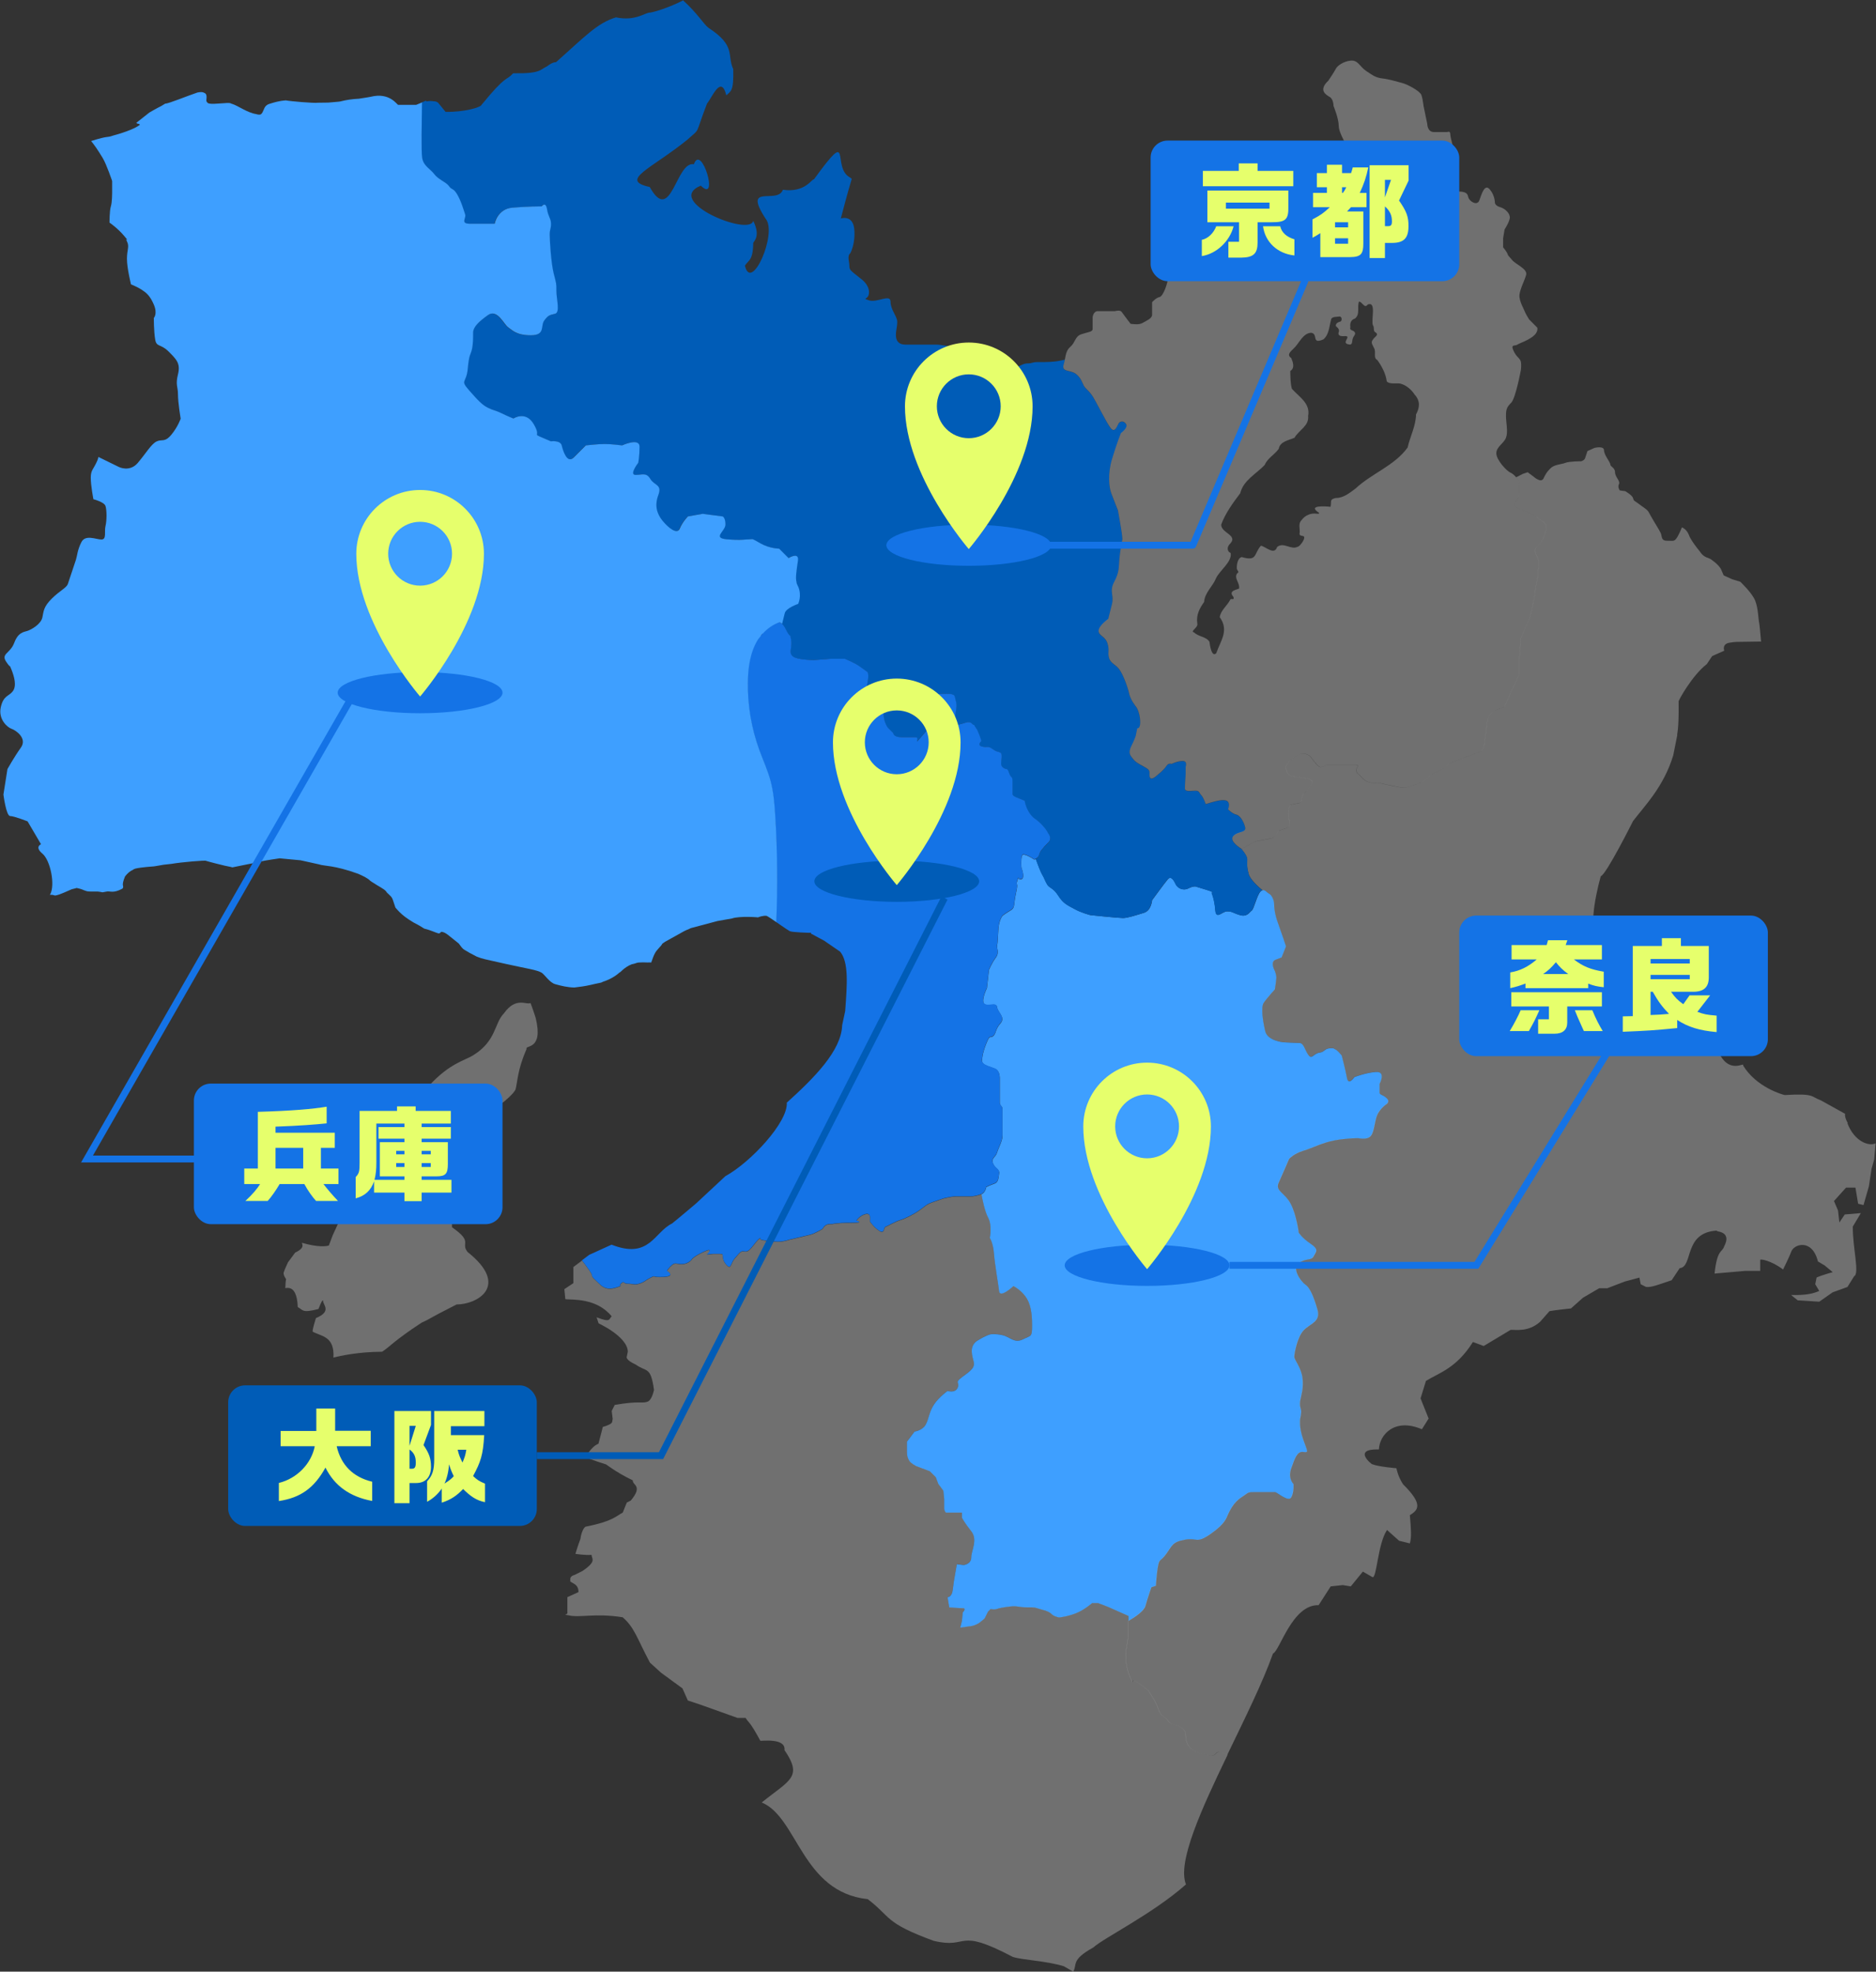
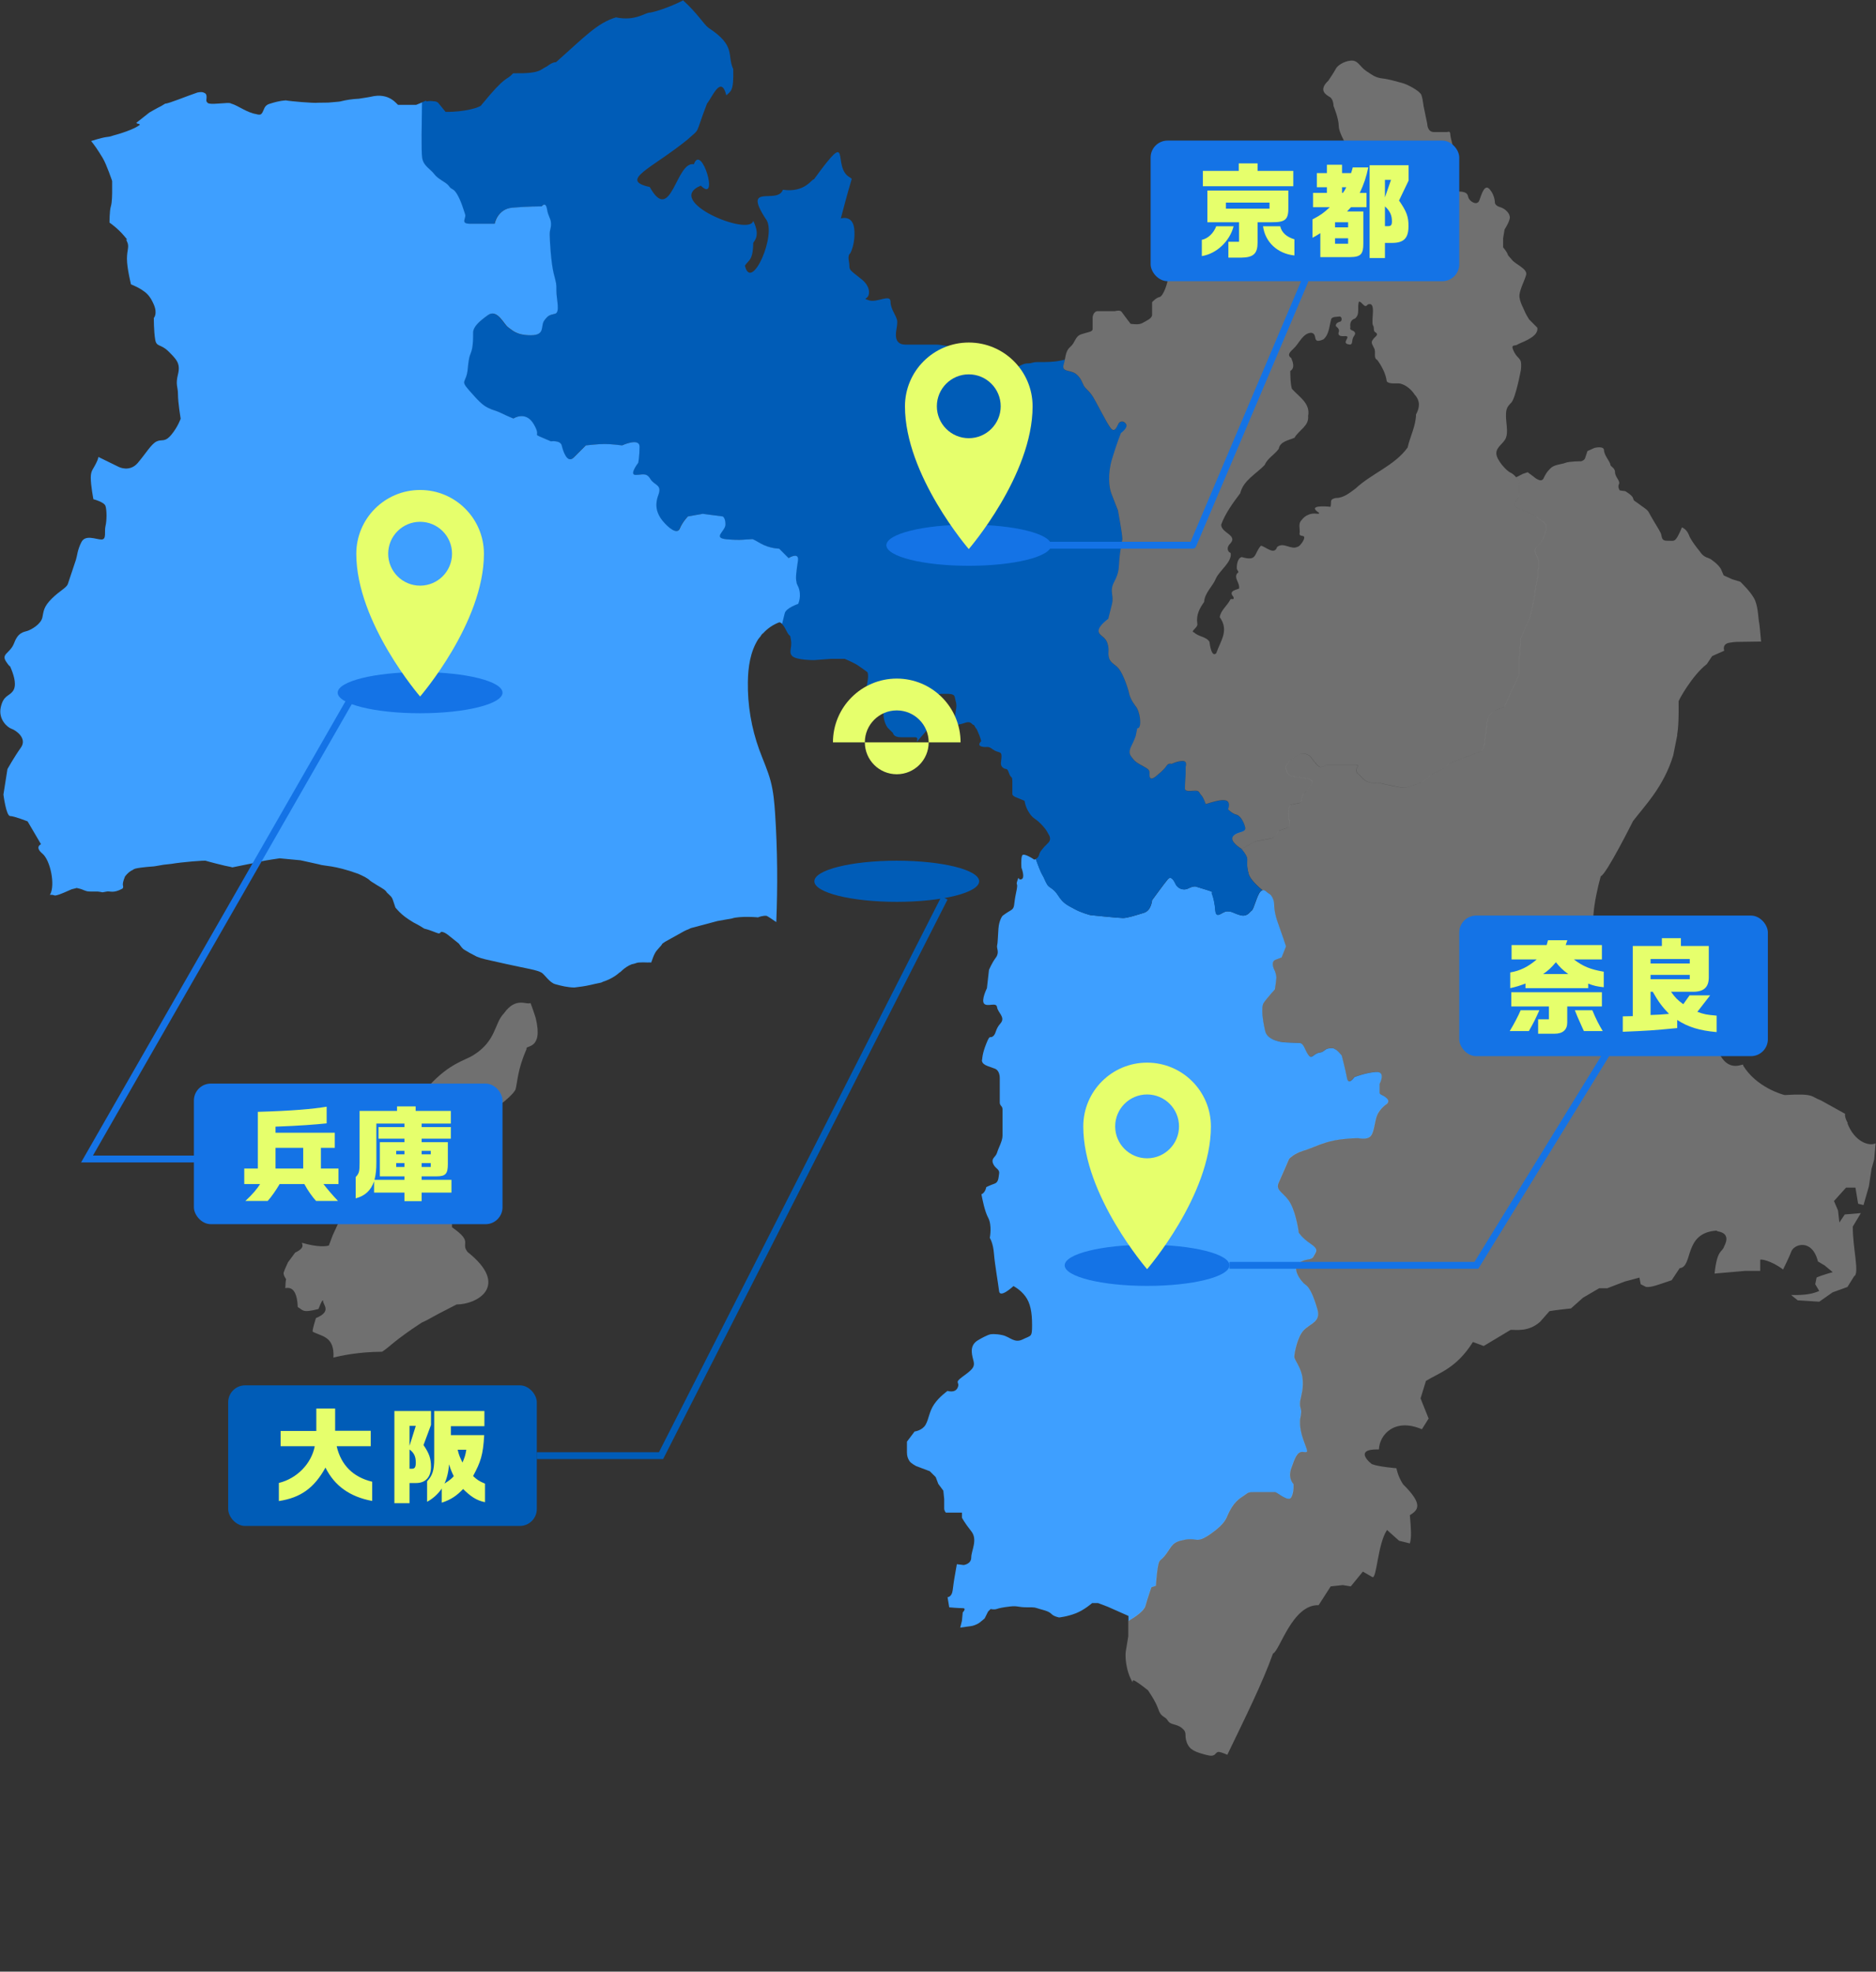
<svg xmlns="http://www.w3.org/2000/svg" id="_レイヤー_2" data-name="レイヤー_2" viewBox="0 0 547.07 574.98">
  <rect x="0" y="0" width="547.07" height="574.98" fill="#333333" stroke="none" />
  <defs>
    <style>
      .cls-1 {
        fill: #1473e6;
      }

      .cls-2 {
        fill: #3e9fff;
      }

      .cls-3 {
        fill: #e6ff6c;
      }

      .cls-4 {
        fill: #fff;
        opacity: .3;
      }

      .cls-5 {
        fill: #005cb7;
      }

      .cls-6 {
        fill: #9fa0a0;
      }
    </style>
  </defs>
  <g id="_レイヤー_2-2" data-name="レイヤー_2">
    <g>
      <g>
        <path class="cls-6" d="M245.09,261.84s-.01.03-.02.05c0-.02,0-.02.02-.05Z" />
        <path class="cls-6" d="M221.76,185.47c.22-.29.45-.57.7-.84-.34.17-.58.44-.7.84Z" />
        <path class="cls-4" d="M154.71,292.5c-1.18.66-4.24-1.94-7.76,3.02-2.88,2.93-2.13,8.04-9.07,12.29-2.49,1.51-6.74,2.28-12.67,8.7l-4.16,7.38s-.38,2.45-.95,2.82c-2.05,3.07-2.61-1.55-7.36,4.92l-1.89,2.46-1.7,2.83c.01,1.82-1.69,7.64-6.24,10.79-.94,2.3-3.78,7.76-5.87,12.48l-1.14,3.02c-.66.24-3.08.6-7.76-.76-.52,0,1.43,1.2-2.07,2.84l-2.09,2.83-.94,2.09c-.16.83-.85.93.38,2.83-.19.94-.19,2.27-.19,2.27-.79,1.19,3.3-2.12,3.6,5.86,1.61.85,1.14,1.82,6.05.56,0,0,1.12-3.03,1.33-2.46-.18,1.14,2.78,3.1-2.08,5.11-.2.63-1.06,3.34-.95,3.97,2.69,1.43,6.4,1.35,6.05,7.56,1.98-.53,7.4-1.69,14.18-1.71,2.32-1.47,3.2-3.01,11.54-8.49,2.77-1.22,1.02-.66,10.2-5.3,5.98,0,15.67-5.39,3.21-15.3-2.18-2.74,1.81-2.8-4.53-7.2-.21-3.67.18-11.7.38-18.53,0,0,1.31-2.65,1.5-3.22.2-.36.23-1.16,1.7-4.34,1.74-2.44,3.48-4.76,10.59-9.82,1.13-.77,3.96-3.22,4.35-4.35.58-2.16.53-5.67,3.21-11.73-.64-1.3,5.03.57,2.65-9.07-.38-1.33-1.5-4.35-1.5-4.35Z" />
        <path class="cls-2" d="M404.49,320.4c-.87-1.08-2.18-1.08-2.18-1.72v-2.61s1.97-3.69-1.08-3.47c-3.02.22-6.28,1.51-6.28,1.51,0,0-1.73,2.61-2.17.22-.43-2.38-1.51-6.5-1.51-6.5,0,0-1.3-1.75-2.17-1.95-.87-.21,1.29-.21-.87-.21s-1.73,1.08-3.47,1.31c-1.73.21-2.17,2.15-3.24.64-1.08-1.51-1.31-3.47-2.61-3.47s-4.77-.22-4.77-.22c0,0-4.55-.43-5.2-3.25-.66-2.82-1.3-6.94-.43-8.24.87-1.3,3.24-3.91,3.24-3.91,0,0,.44-2.6.44-3.46s-.44-1.95-.44-1.95c0,0-1.5-2.61.22-3.25l1.75-.66,1.29-3.25s-1.51-4.55-2.39-6.94c-.87-2.38-1.08-4.34-1.08-5.42s-.66-2.61-1.52-3.04c-.71-.36-1.14-1.21-1.86-.95-.16.06-.32.11-.52.31-1.08,1.08-1.97,5.19-2.61,5.63-.64.43-1.31,1.95-3.46,1.3-2.17-.66-2.17-1.08-3.69-1.08s-3.24,2.6-3.47-.44c-.22-3.04-1.08-4.99-1.08-4.99,0,0,1.3,0-1.53-.86l-2.8-.86s-.66-.44-2.39.43c-1.74.88-3.25-.22-3.69-1.09-.44-.86-1.31-2.82-2.39-1.51-1.08,1.3-4.55,6.07-4.55,6.07,0,0-.22,3.04-2.39,3.68-2.17.66-4.77,1.52-6.07,1.52s-9.54-.86-9.54-.86c0,0-2.61-.66-4.55-1.74-1.95-1.08-3.26-1.51-4.78-3.9-1.51-2.39-2.6-2.18-3.24-3.26-.66-1.08-.86-1.95-1.53-3.02-.45-.76-1.31-3.07-1.81-4.44-.25.13-.46.19-.46.19,0,0-3.16-2.18-3.55-1.18-.4.99-.19,3.55-.19,3.55,0,0,1.17,2.96,0,3.35-1.19.4-.6-1.38-1.19.4-.59,1.78.41,0-.38,3.55-.79,3.56-.21,4.35-1.58,5.14-1.39.79-2.37,1.58-2.37,1.58,0,0-1,1.17-1.19,3.75-.19,2.57-.19,4.14-.39,4.93-.2.79.79,1.97-.4,3.55-1.18,1.58-1.97,3.55-1.97,3.55l-.6,5.33s-1.77,3.55-.79,4.53c.99,1,3.55-.58,3.75,1,.2,1.58,2.57,2.95.99,4.73-1.58,1.77-1.19,2.96-2.17,3.75-.99.79-.79-.79-1.97,2.16-1.19,2.96-1.19,4.54-1.19,4.54,0,0-.59,1.19,1.58,1.98l2.17.79s1.38.41,1.38,2.76v7.09c0,.99.8.99.8,1.98v7.69c0,1.58-1.19,3.55-1.58,4.93-.4,1.38-1.78,1.58-1.19,3.16.6,1.58,1.98,1.58,1.78,2.96-.2,1.38-.2,2.57-1.38,2.96-1.19.41-2.37.99-2.37.99,0,0-.2,1.38-1.19,1.98-.06.04-.15.06-.22.1.28,1.54,1,5.08,1.94,6.8,1.23,2.22.5,5.93.5,5.93,0,0,.99,1.47,1.22,4.67.26,3.21,1.23,8.63,1.49,10.85.24,2.23,4.19-1.47,4.19-1.47,0,0,1.98.98,3.45,2.96,1.48,1.96,1.98,4.68,1.98,8.38s-.25,2.96-2.71,4.2c-2.46,1.23-3.7-.73-5.92-1.23-2.22-.49-3.45-.25-3.45-.25,0,0-.75,0-3.69,1.73-2.96,1.73-1.49,4.93-1.23,6.41.24,1.47-.49,2.22-3.21,4.18-2.71,1.98-.73,1.49-1.48,3.21-.74,1.73-2.96.98-2.96.98,0,0-2.46,1.73-3.94,3.94-1.47,2.21-1.48,4.19-2.46,5.92-.99,1.72-3.21,1.98-3.21,1.98l-2.23,2.96v3.2c0,.98.26,1.73.74,2.47.49.73,1.98,1.47,1.98,1.47l3.94,1.48,1.73,1.72.75,1.98,1.47,1.98.25,2.45v2.72c0,.75.49,1.22.49,1.22h4.69v1.49s.74,1.47,2.71,3.94c1.98,2.47,0,5.67,0,7.65s-2.22,2.21-2.22,2.21l-1.98-.24-.73,4.18s-.26,1.49-.49,3.46c-.26,1.98-1.49,1.98-1.49,1.98l.49,2.96s2.72.24,3.94.24,0,1.24,0,1.24l-.24,2.46-.49,1.97,3.45-.49s1.23-.25,2.22-.99c.98-.74,1.47-1.23,1.47-1.23l.98-1.98.75-.73s.98.24,1.73,0c.74-.25,1.73-.49,3.94-.74,2.23-.26,2.23.24,4.93.24s1.98,0,3.71.49c1.73.49,2.71.73,3.45,1.48.73.74,2.22.99,2.22.99,0,0,2.45-.25,4.93-1.24,2.47-.99,4.69-2.96,4.69-2.96h1.72l2.88,1.1,5.99,2.66v1.45c1.88-1.09,4.54-2.87,4.95-4.39.65-2.39,1.73-5.43,1.73-5.43l1.3-.43s.22-3.69.65-5.85c.43-2.17.65-1.08,2.39-3.47,1.73-2.38,1.73-3.46,5.42-4.12,3.69-.65,3.25,1.3,7.58-1.73,4.35-3.04,4.56-4.77,4.99-5.63.44-.87,1.53-3.46,3.91-4.99,2.39-1.53,1.51-1.53,4.34-1.53h5.42c.66,0,3.9,3.05,4.78,1.53.87-1.53.65-3.91.65-3.91,0,0-1.73-1.53-.65-4.56,1.08-3.02,1.73-4.98,3.47-4.77,1.73.22,1.3,0,0-3.69-1.3-3.68-.86-6.07-.86-6.07,0,0,.44-1.73.22-2.6-.22-.87-.44-1.31-.22-2.6.22-1.3,1.08-3.69.65-6.72-.43-3.04-2.38-5.21-2.38-6.08s.87-5.85,2.82-7.8c1.95-1.95,4.99-2.39,3.91-6.07-1.08-3.69-2.18-6.3-3.47-7.16-1.3-.86-4.12-4.77-1.96-6.29,2.17-1.51,3.68-.65,4.34-1.95.64-1.3,1.73-1.94-.87-3.69-2.59-1.73-3.47-3.25-3.47-3.25,0,0-.65-5.2-2.38-8.46-1.73-3.25-4.56-3.69-3.47-6.07,1.08-2.37,3.04-6.94,3.04-6.94,0,0,1.3-1.51,4.11-2.38,2.82-.86,5.63-2.38,9.11-3.03,3.47-.66,6.94-.66,6.94-.66,0,0,2.59.66,3.68-.65,1.08-1.3,1.09-4.55,1.95-6.3.86-1.72,2.39-2.81,2.39-2.81,0,0,1.3-.66.43-1.74Z" />
-         <path class="cls-4" d="M357.97,511.73c-1.25-.53-2.32-.91-2.69-.82-1.11.28-.55,1.65-3.59.83-3.06-.83-4.72-1.39-5.54-3.6-.85-2.22.27-2.76-1.39-4.17-1.67-1.37-3.32-.83-4.15-2.21-.84-1.39-1.95-.83-2.77-3.33-.84-2.5-3.05-5.54-3.05-5.54,0,0-2.76-2.21-3.89-2.77-1.1-.55,0,1.67-1.1-.55-1.12-2.22-1.39-4.99-1.39-4.99,0,0-.28-1.93,0-3.32l.67-4.05v-5.99l-5.99-2.66-2.88-1.1h-1.72s-2.22,1.97-4.69,2.96c-2.47.99-4.93,1.24-4.93,1.24,0,0-1.49-.25-2.22-.99-.74-.75-1.72-.99-3.45-1.48-1.72-.49-.99-.49-3.71-.49s-2.71-.5-4.93-.24c-2.22.24-3.2.49-3.94.74-.74.24-1.73,0-1.73,0l-.75.73-.98,1.98s-.49.49-1.47,1.23c-.99.74-2.22.99-2.22.99l-3.45.49.49-1.97.24-2.46s1.23-1.24,0-1.24-3.94-.24-3.94-.24l-.49-2.96s1.23,0,1.49-1.98c.24-1.97.49-3.46.49-3.46l.73-4.18,1.98.24s2.22-.24,2.22-2.21,1.98-5.18,0-7.65c-1.97-2.47-2.71-3.94-2.71-3.94v-1.49h-4.69s-.49-.47-.49-1.22v-2.72l-.25-2.45-1.47-1.98-.75-1.98-1.73-1.72-3.94-1.48s-1.49-.74-1.98-1.47c-.49-.75-.74-1.49-.74-2.47v-3.2l2.23-2.96s2.22-.25,3.21-1.98c.98-1.73,1-3.71,2.46-5.92,1.48-2.21,3.94-3.94,3.94-3.94,0,0,2.22.74,2.96-.98.75-1.72-1.24-1.23,1.48-3.21,2.72-1.96,3.45-2.71,3.21-4.18-.26-1.49-1.73-4.68,1.23-6.41,2.95-1.73,3.69-1.73,3.69-1.73,0,0,1.23-.24,3.45.25,2.22.5,3.46,2.46,5.92,1.23,2.46-1.23,2.71-.5,2.71-4.2s-.49-6.41-1.98-8.38c-1.47-1.98-3.45-2.96-3.45-2.96,0,0-3.95,3.7-4.19,1.47-.26-2.22-1.23-7.63-1.49-10.85-.24-3.21-1.22-4.67-1.22-4.67,0,0,.73-3.71-.5-5.93-.94-1.72-1.66-5.26-1.94-6.8-1.03.51-2.73.69-2.73.69h-4.73c-1.19,0-3.55.59-3.55.59,0,0-2.96.98-3.94,1.38-.99.39-1.39.8-2.96,1.97-1.58,1.19-4.34,2.57-5.71,2.96-1.39.39-3.75,1.77-4.35,1.97-.59.21-.2,2.17-1.78,1.19-1.58-.98-2.76-2.76-2.76-2.76,0,0,.58-2.57-1.19-2.16-1.77.38-2.76,1.96-2.76,1.96,0,0,2.76.6-1.58.6s-5.53.39-5.53.39c0,0-1.39-.2-2.16.59-.79.79,0,.6-1.98,1.58-1.98,1-1.77.79-4.14,1.39-2.37.6-4.15.98-4.15.98,0,0-1.58.6-3.35.6s-4.34-.39-4.93-.6c-.6-.19.4-.98-.6-.19-.98.79-2.37,3.16-3.35,3.55-.98.39-1.39-.59-2.56.79l-1.19,1.37c-1.17,1.39-.98,3.56-2.56,1.59-1.58-1.97-.19-2.96-1.58-2.96h-2.17l-1.76.2s2.37-2.37-.99-.79c-3.35,1.58-3.55,2.37-3.55,2.37,0,0-.79.98-2.37,1.18-1.58.2-2.18-.59-3.16.2-.98.79-1.58,1.78-1.58,1.78,0,0,2.76,1.58-.98,1.78-3.75.19-2.17-.6-3.75.19-1.58.79-1.18.79-2.37,1.39-1.18.6-2.18.6-2.18.6,0,0-1.38-.21-2.37-.21s-.79-.99-1.77,0c-.98.99,1.18.21-.98.99-2.18.79-3.75.58-5.14-.79-1.38-1.39-2.36-1.98-2.36-2.77,0-.4-1.45-2.39-2.87-4.23-.62.47-1.4,1.05-2.52,1.89v4.7l-2.64,1.76.29,2.93c2.12.22,9.09-.4,13.51,4.99-.89.81-.14,1.9-4.4.29l.59,1.76c-.48-.19,8.35,3.68,8.52,8.22l-.3,1.47s-.59.88,2.64,2.35c3.16,2.28,4.3.35,5.29,7.34,0,0-.59,3.23-2.06,3.52-1.43.48-2.43-.33-9.39.89l-.88,1.76.29,2.34c-.33.86.57,1.27-2.9,2.33-.33,1.52-.48,1.77-1.21,4.72.18.38-1.39-.03-3.82,4.11-.18-.06,2.32.94,5.87,2.05-.13-.28,2.64,2.16,7.93,4.7-.19,1.41,3.08,1.48-.59,5.87l-1.17.59-1.18,2.93c-1.94,1-2.86,2.54-10.86,4.11-.76.47-1.34,2.31-1.47,3.52-.88,2.35-1.47,4.4-1.47,4.4.11.02,2.74.44,4.7.3.02,1.17,1.64,1.81-2.65,4.7l-2.34,1.17s-1.47.29-1.18,1.47c-.57.92,2.48.68,2.35,3.52l-3.23,1.47s0,1.52,0,4.4c.29.88-1.76.59.29.88,3.2.83,7.75-.71,15.85.59,3.46,3.05,4.03,5.84,7.93,13.21l3.23,2.94,6.27,4.59,1.56,3.52,3.52,1.17,10.98,3.92h2.35c.95,1.55,1.03.64,4.29,6.65.4.12,7.46-.9,7.05,2.74,5.47,7.97,1.41,8.73-6.64,15.27,10.49,4.31,11.66,26.15,30.92,28.19,6.99,5.36,4.76,6.83,19.18,12.14,10.53,2.55,6.34-4.14,23.11,4.7,2.9.94,9.57,1.1,14.89,2.73l2.73,1.57c1.27-2.04-.83-3.34,5.87-7.05,3.04-2.79,17.3-9.78,27.02-18.39-2.6-6.44,4.48-21.92,12.14-37.81Z" />
        <path class="cls-4" d="M538.85,327.56c.27.41-1.05-1.59-.78-2.74l-7.05-3.92c-3.13-1.15-1.75-2.07-10.57-1.56-.83-.17-8.24-2.29-12.14-8.61.67-1.31-4.41,3.16-7.45-4.7-1.02-.38-5.29-3.95-9.39-6.27l-3.13-3.52-12.53-3.52c-1.58-.83-3.55-1.67-7.04-1.57l-1.18-3.52,1.18-1.56c.16-.42-.4-1.22.38-9.02l-2.73-2.34c-3.32-2.14-1.51-12.31.38-19.18,1.57-.4,9.4-16.06,9.4-16.06,3.47-4.57,8.94-10,11.74-19.18l1.17-5.87c-.14-.41.51-.97.4-9.79-.35.08,3.94-7.71,8.22-10.96l1.57-2.35,3.52-1.56s-.79-1.95,1.56-2.34c2.2-.3.28-.2,9-.33.06.01.12.03.18.04-.21-2.41-.46-5.07-.57-5.56-.24-.92-.24-4.13-1.16-6.43-.92-2.29-4.36-5.51-4.36-5.51l-2.3-.69-2.52-1.14-.69-1.61c-.69-1.61-3.22-3.21-3.22-3.21l-1.14-.46c-1.16-.46-1.84-1.62-1.84-1.62,0,0-.43-.52-.93-1.18-.8-1.04-1.87-2.52-2.29-3.64-.69-1.83-2.06-2.29-2.06-2.29,0,0-.92,2.29-1.61,3.22-.68.91-.91.68-2.75.68s-1.39-1.37-1.85-2.29c-.46-.91-1.59-2.75-1.59-2.75,0,0-1.38-2.29-1.84-3.21-.46-.91-1.84-1.62-2.99-2.53-1.16-.92-1.37-.68-1.61-1.6-.23-.91-2.29-2.07-2.29-2.07l-1.61-.23s-.69-.92-.23-1.84c.46-.92-1.14-2.06-1.14-3.44s-1.38-1.61-1.38-2.29-1.84-2.75-1.84-4.13-2.75-.7-2.75-.7l-2.07.92s-.46,1.37-.69,2.07c-.23.68-1.14.91-1.14.91,0,0-3.44,0-4.59.46-1.14.46-3.21.46-4.36,1.59-1.14,1.16-1.38,1.61-2.06,2.99-.69,1.38-2.76-.46-2.76-.46l-1.83-1.38-1.38.46-2,1.02c.54.66.95,1.43.95,2.1,0,1.31-.22,3.92-.22,3.92,0,0-2.39,2.15-.22,3.02,2.17.86,4.11,1.52,5.41,2.6,1.31,1.08,3.25,1.51,2.83,3.46-.44,1.95-1.09,3.46-1.75,4.12-.64.65-1.5,1.52-1.5,2.17s.86,2.38.86,2.38c0,0,.44.86.22,2.17-.22,1.31-.22,2.17-.22,2.17,0,0,0,1.08-.44,2.82-.42,1.73-.42,3.04-.42,3.04,0,0-1.31,6.94-1.74,7.59-.43.66-2.39,5.41-2.39,5.41l-.43,5.86v4.56l-2.82,6.07-1.52,3.46-2.82,1.09s-1.95,1.08-2.17,3.04c-.21,1.95-.87,6.5-.87,6.5,0,0,0,2.17-1.52,2.61-1.51.44-5.2,1.95-5.2,1.95l-2.39.87s-1.08.21-1.73,1.08c-.65.86-4.56,2.59-4.56,2.59,0,0-2.38,2.17-3.02,2.39-.66.21-4.13,1.51-4.99,1.51s-6.07-1.08-6.72-1.3c-.66-.21-3.69.43-5.43-1.51-1.73-1.96-1.3-.88-1.73-1.96-.44-1.08,1.52-1.95-.66-1.95h-7.15c-2.18,0-2.39,1.73-4.12-.44l-1.73-2.17s-1.31-.86-2.39-.64c-1.08.21-3.26,1.95-3.26,1.95,0,0-1.29,1.3-1.29,1.95s.21,2.59,2.37,2.82c2.18.22,4.35.65,4.35.65,0,0,1.3.44.86,1.3-.44.87-1.53,2.38-1.53,2.38,0,0-.86.22-1.08.87-.21.66-.64,2.39-.64,2.39l-3.05.65c-1.08,2.17-.21,4.78-.21,4.78,0,0,.21,1.3-.43,1.73-.65.43-2.82,1.08-2.82,1.08,0,0-.64,1.51-1.52,1.95-.87.43-4.12.86-4.98,1.08-.64.16-3.02,1.54-4.25,2.26.19.22,1.66,1.94,1.66,2.96,0,1.08-.21,2.17.44,4.33.48,1.62,2.83,3.72,3.99,4.69.72-.26,1.15.59,1.86.95.86.43,1.52,1.95,1.52,3.04s.21,3.04,1.08,5.42c.88,2.39,2.39,6.94,2.39,6.94l-1.29,3.25-1.75.66c-1.72.64-.22,3.25-.22,3.25,0,0,.44,1.08.44,1.95s-.44,3.46-.44,3.46c0,0-2.37,2.61-3.24,3.91-.86,1.31-.22,5.43.43,8.24.65,2.82,5.2,3.25,5.2,3.25,0,0,3.48.22,4.77.22s1.53,1.95,2.61,3.47c1.08,1.51,1.52-.44,3.24-.64,1.75-.22,1.3-1.31,3.47-1.31s0,0,.87.21c.87.21,2.17,1.95,2.17,1.95,0,0,1.08,4.12,1.51,6.5.43,2.39,2.17-.22,2.17-.22,0,0,3.26-1.29,6.28-1.51,3.05-.22,1.08,3.47,1.08,3.47v2.61c0,.64,1.31.64,2.18,1.72.87,1.08-.43,1.74-.43,1.74,0,0-1.53,1.08-2.39,2.81-.86,1.75-.87,4.99-1.95,6.3-1.08,1.31-3.68.65-3.68.65,0,0-3.47,0-6.94.66-3.48.65-6.29,2.17-9.11,3.03-2.82.87-4.11,2.38-4.11,2.38,0,0-1.95,4.56-3.04,6.94-1.08,2.39,1.74,2.82,3.47,6.07,1.73,3.26,2.38,8.46,2.38,8.46,0,0,.88,1.53,3.47,3.25,2.6,1.75,1.51,2.39.87,3.69-.66,1.3-2.18.44-4.34,1.95-2.16,1.52.66,5.43,1.96,6.29,1.29.86,2.38,3.46,3.47,7.16,1.08,3.69-1.95,4.12-3.91,6.07-1.95,1.95-2.82,6.94-2.82,7.8s1.95,3.04,2.38,6.08c.43,3.02-.43,5.41-.65,6.72-.22,1.3,0,1.73.22,2.6.22.86-.22,2.6-.22,2.6,0,0-.43,2.39.86,6.07,1.31,3.69,1.74,3.91,0,3.69-1.73-.21-2.38,1.75-3.47,4.77-1.08,3.03.65,4.56.65,4.56,0,0,.22,2.38-.65,3.91-.88,1.53-4.12-1.53-4.78-1.53h-5.42c-2.82,0-1.95,0-4.34,1.53-2.38,1.53-3.46,4.12-3.91,4.99-.43.86-.64,2.59-4.99,5.63-4.33,3.03-3.89,1.08-7.58,1.73-3.69.66-3.69,1.74-5.42,4.12-1.74,2.39-1.95,1.31-2.39,3.47-.43,2.16-.65,5.85-.65,5.85l-1.3.43s-1.08,3.04-1.73,5.43c-.42,1.52-3.07,3.29-4.95,4.39v4.54l-.67,4.05c-.28,1.39,0,3.32,0,3.32,0,0,.27,2.77,1.39,4.99,1.1,2.23,0,0,1.1.55,1.12.56,3.89,2.77,3.89,2.77,0,0,2.21,3.05,3.05,5.54.82,2.49,1.93,1.94,2.77,3.33.83,1.39,2.48.84,4.15,2.21,1.67,1.4.55,1.95,1.39,4.17.83,2.21,2.48,2.77,5.54,3.6,3.04.83,2.48-.54,3.59-.83.37-.09,1.44.29,2.69.82,5.05-10.49,10.36-21.15,13.31-29.52,1.99-.74,5.59-14.35,13.31-14.1l3.52-5.48,3.52-.38,2.34.38,3.52-4.31,2.74,1.57c1.31.89,1.55-9.65,4.31-13.71l3.52,3.14,3.14.77c.53-1.86.35-4.05,0-8.22,2.3-1.46,4.12-3.01-1.97-9-1.56-2.34-1.95-4.7-1.95-4.7,0,0-5.09-.4-7.05-1.17.12.27-6.12-4.55,1.95-4.31.16-4.33,4.63-9.29,12.53-5.88l1.96-3.13-2.35-5.88,1.57-5.09c3.85-2.39,8.86-3.66,13.7-11.35l3.13,1.17,7.84-4.7c1.65-.08,5.18.67,8.61-2.35l2.74-3.12c.45-.07,1.38-.27,6.27-.79l3.52-3.13,4.7-2.75h2.35l5.08-1.95,4.31-1.17.38,1.95,1.57.79c1.62.19,3.96-.82,7.45-1.96l2.34-3.52c4.06-.37,1-10.49,10.96-10.96-1.14.43,4.61-.25,1.97,4.7-.54,1.71-2.01.67-2.75,7.83,1.64-.14,3.98-.33,9-.78h4.31v-3.14c-.21-.5,3.25.12,6.66,2.74,0,0,1.95-3.92,2.34-5.09.71-2.35,6.14-4.07,7.83,2.74l1.96,1.17,2.35,1.95c.71-.19-3.16.83-4.7,1.57l-.4,1.95,1.17,1.96c-1.81.81-4,1.3-8.22,1.18l1.95,1.56,6.27.4,3.92-2.74,4.31-1.56,1.95-3.14c1.64-.76-.47-8.37-.39-14.48l2.35-3.92-4.7.4-1.57,2.34-.4-3.52-1.17-2.74,3.52-3.91h2.74l.78,4.7,1.57.39,1.57-5.48.77-5.09.78-2.74.4-4.7c-1.92.96-6.19-.51-8.22-5.87Z" />
        <path class="cls-5" d="M364.17,254.93c-.65-2.17-.44-3.25-.44-4.33,0-1.02-1.47-2.75-1.66-2.96-.01-.01-.07-.08-.07-.08,0,0-3.69-2.17-2.38-3.69,1.29-1.51,3.89-.86,3.47-2.6-.44-1.73-1.52-3.46-2.6-3.68-1.08-.22-2.39-1.52-2.39-1.52,0,0,.44-.86.22-1.74-.22-.87-1.08-1.08-2.6-.87-1.53.22-4.12,1.08-4.12,1.08,0,0-.65-1.95-1.3-2.6-.66-.66-.44-1.3-1.74-1.3s-3.03.44-3.03-.66.21-4.11.21-4.11v-2.17s.65-1.73-.87-1.73-3.25.86-3.25.86c0,0-.87-.42-1.53.66-.64,1.08-2.6,2.59-2.6,2.59,0,0-1.73,1.73-2.17.65-.43-1.08.43-1.73-.87-2.6-1.31-.86-3.03-1.5-3.9-2.6-.87-1.09-1.73-1.73-.65-3.9,1.08-2.17,1.3-3.04,1.3-3.04l.43-2.16s.87.21.87-1.73-.65-3.69-1.08-4.35c-.43-.65-1.74-2.17-2.17-4.11-.43-1.95-1.74-5.44-2.82-6.95-1.08-1.53-2.6-1.75-3.05-3.47-.42-1.74.22-1.95-.42-4.13-.66-2.17-2.6-2.17-2.6-3.69s2.82-3.47,2.82-3.47c0,0,.43-1.73,1.08-4.32.66-2.6-.87-3.68.66-6.5,1.51-2.83,1.29-4.11,1.51-6.72.22-2.61.87-5.65.87-5.65,0,0,0-.86-.43-3.46-.43-2.61-.86-4.98-.86-4.98,0,0-1.31-3.26-1.95-4.99-.66-1.73-1.08-5.63.21-9.98,1.31-4.34,2.6-7.59,2.6-7.59,0,0,2.16-1.53,1.51-2.61-.65-1.08-1.73-.86-2.17-.22-.43.66-1.08,3.05-2.38,1.31-1.31-1.73-4.34-8.02-5.43-9.54-1.08-1.52-1.95-1.95-2.38-2.81-.44-.87-.88-2.39-2.39-3.47-1.51-1.09-4.12-.43-3.47-2.6.16-.53.26-1.03.36-1.5-.28.06-.7.15-1.49.31-1.95.38-4.3.38-4.3.38h-1.97c-1.96,0-1.56.39-3.13.39s-2.35,1.17-4.31,1.17-1.57,0-3.52-.77c-1.96-.79-2.74-1.96-3.92-2.75-1.17-.78-1.95-1.56-1.95-1.56h-6.27c-3.92,0-1.57-.8-1.57-.8,0,0-3.52-.77-5.09-.77h-9.01c-1.96,0-2.73-1.17-2.73-2.75s.39-2.35.39-3.91-1.96-3.52-1.96-5.87-3.91.38-6.27-.38c-2.35-.79,0,0,0-2.35s-2.35-3.93-2.35-3.93l-1.95-1.55c-1.95-1.56-1.18-1.56-1.57-3.52-.4-1.97.39-2.35.39-2.35,0,0,1.57-2.73,1.18-7.05-.4-4.31-3.92-3.13-3.92-3.13,0,0,2-7.72,3.19-11.56-.21-.15-.34-.27-.58-.43-5.41-2.96,1.05-15.26-10.46.6-.51-.34-2.47,3.98-9.05,3.02-1.56,4.44-11.89-2.12-5.03,8.45,3.53,4.17-4.17,21.69-6.04,13.68,1.02-1.64,2.32-1.36,2.42-6.44-.27-.47,2.45-1.71,0-6.63-.93,4.7-26.26-5.73-15.28-10.26,5.48,5.43.18-12.5-2.02-6.24-5.24-1.01-6.62,17.91-12.87,6.64-9.08-2,.46-5.25,11.07-13.88,3.88-3.56,1.88-.69,5.63-10.46,1.49-1.76,4.1-8.55,5.63-2.4,1.34-1.25,2.19-1.2,2.01-7.65-1.89-4.1.93-6.73-7.24-12.05-1.47-1.15-3.12-4.14-7.45-8.06.81-.12-5.57,2.88-9.45,3.63-1.55-.11-4.17,2.6-10.06,1.4-5.55,1.67-9.36,5.9-17.5,13.09,0,0-.8-.2-2.62,1.2-2.05.93-1.74,2.16-9.85,2.01-2.17,2.39-1.8.11-9.25,9.24-.21.69-4.92,2.1-10.46,2.02l-1.81-2.22c-.05.26-.1-.9-1.76-.88-.54-.08-1.08-.13-1.95.04-.05-.02-.09-.03-.23-.21-.54.22-.85.37-1.21.53-.07,5.83-.27,14.21.06,16.21.4,2.35,2.35,3.14,3.52,4.7,1.17,1.57,3.52,2.35,4.31,3.52.78,1.17,1.17.4,2.35,2.35,1.17,1.96,1.95,4.7,2.34,5.87.39,1.18-1.58,2.74,1.56,2.74h7.05s.79-4.3,5.09-4.69c4.3-.39,8.61-.39,8.61-.39,0,0,1.16-1.56,1.56.79.39,2.34,1.17,2.74,1.17,4.3s-.38,1.57-.38,3.13.38,8.23,1.17,11.36c.78,3.13.78,2.74.78,5.08s1.16,6.27-.4,6.67c-1.56.38-1.95.38-3.13,1.95-1.17,1.57.38,4.31-3.91,4.31s-5.48-1.56-6.66-2.35c-1.17-.78-3.13-5.48-5.87-3.52-2.74,1.96-4.31,3.52-4.31,5.09s0,3.53-.4,5.09c-.39,1.56-.77,1.17-1.17,5.48-.39,4.3-2.35,3.13.4,6.27,2.74,3.13,3.91,4.3,5.48,5.08,1.56.79,2.34.79,3.91,1.57,1.56.78,3.52,1.57,3.52,1.57,0,0,3.52-2.35,5.88,1.56,2.34,3.92-.4,2.74,2.34,3.92l2.73,1.17s2.74-.38,3.14,1.19c.38,1.56,1.56,5.48,3.52,3.52,1.95-1.97,3.52-3.52,3.52-3.52,0,0,3.52-.41,5.48-.41s5.09.41,5.09.41c0,0,5.09-2.35,5.09.38s-.38,4.7-.38,4.7c0,0-2.76,3.52-.79,3.52s3.13-.79,4.31,1.17c1.17,1.97,3.52,1.56,2.34,4.7-1.17,3.13-.39,5.48,1.17,7.43,1.56,1.96,4.3,4.31,5.09,2.34.79-1.94,2.35-3.52,2.35-3.52l4.31-.77,5.87.77s.78.4.78,2.35-3.92,3.93.39,4.31c4.31.38,5.48,0,6.66,0s.38-.38,3.13,1.17c2.74,1.56,5.48,1.56,5.48,1.56l2.74,2.75s3.14-1.96,2.74.77c-.39,2.75-.79,5.1-.39,6.27.39,1.17-.78-1.57.39,1.17,1.18,2.74,0,5.09,0,5.09,0,0-3.53,1.17-3.91,2.73-.36,1.49-.72,2.9-.77,3.07.37.33.76.84,1.16,1.63,1.57,3.14,1.18.79,1.57,3.14.39,2.34-.79,3.52.39,4.7,1.17,1.17,6.27,1.17,6.27,1.17l5.09-.38h3.92s2.74,1.16,3.91,1.95c1.17.79,2.74,1.96,2.74,1.96,0,0,.38.78,0,2.73-.39,1.96-.79,7.45-.79,7.45,0,0-1.02,3.55,1.39,3.15,2.43-.41,4.04-3.63,4.04-1.22s1.21,4.04,1.21,4.04l1.61,1.61s0,1.21,2.43,1.21h4.03c1.61,0-.8,2.83,1.61,0l2.43-2.82s.8.8-1.21-1.62c-2.02-2.42-2.83-3.63-1.62-4.84,1.21-1.21.4,3.08,1.21-1.21.18-.96-.33.73,1.64.2,2.55-.68,1.37-2.37,3.54-2.37s3.75-.19,3.94.99c.21,1.19.6,1.78.41,3.16-.2,1.37-.41,2.76-.41,2.76l-1.58.79s-2.96.98-.98,1.77c1.97.79,2.56-.38,3.95-.58,1.39-.21,2.56-1.19,3.55-.21.99.99.2-.38.99.99.79,1.37,0-.39.79,1.37.79,1.78.98,2.76.98,2.76,0,0-1.39,1.19.2,1.58,1.58.4,1.58-.39,3.16.79,1.58,1.19,2.56.4,2.56,1.98s-.59,2.57.4,3.36c.98.79,1.18-.2,1.77,1.58.6,1.78.99.59.99,2.57v3.55c0,.59,1.19,1,1.19,1l2.37.98s.19,1.77,1.39,3.55c1.17,1.78,1.58,1.37,3.35,3.16,1.77,1.78,2.18,2.95,2.18,2.95,0,0,1.17,1.39,0,2.57-1.19,1.18-1.19,1.17-1.98,2.17-.79.99-.58,1.37-.98,1.97-.19.29-.48.48-.72.6.5,1.37,1.36,3.68,1.81,4.44.66,1.08.87,1.94,1.53,3.02.64,1.08,1.73.87,3.24,3.26,1.52,2.39,2.83,2.82,4.78,3.9,1.94,1.08,4.55,1.74,4.55,1.74,0,0,8.24.86,9.54.86s3.91-.86,6.07-1.52c2.17-.64,2.39-3.68,2.39-3.68,0,0,3.47-4.77,4.55-6.07,1.08-1.3,1.95.65,2.39,1.51.43.87,1.95,1.97,3.69,1.09,1.72-.87,2.39-.43,2.39-.43l2.8.86c2.83.86,1.53.86,1.53.86,0,0,.86,1.95,1.08,4.99.22,3.04,1.95.44,3.47.44s1.53.42,3.69,1.08c2.16.65,2.82-.87,3.46-1.3.64-.44,1.53-4.56,2.61-5.63.2-.2.36-.25.52-.31-1.16-.96-3.51-3.07-3.99-4.69Z" />
-         <path class="cls-1" d="M305.75,243.18s-.41-1.17-2.18-2.95c-1.77-1.78-2.17-1.38-3.35-3.16-1.19-1.78-1.39-3.55-1.39-3.55l-2.37-.98s-1.19-.41-1.19-1v-3.55c0-1.98-.39-.79-.99-2.57-.59-1.78-.79-.79-1.77-1.58-.99-.79-.4-1.78-.4-3.36s-.99-.79-2.56-1.98c-1.58-1.18-1.58-.39-3.16-.79-1.59-.39-.2-1.58-.2-1.58,0,0-.19-.98-.98-2.76-.79-1.76,0,0-.79-1.37-.79-1.38,0,0-.99-.99-1-.98-2.17,0-3.55.21-1.39.2-1.98,1.37-3.95.58-1.98-.79.98-1.77.98-1.77l1.58-.79s.21-1.39.41-2.76c.19-1.38-.2-1.98-.41-3.16-.19-1.18-1.77-.99-3.94-.99s-.99,1.69-3.54,2.37c-1.97.53-1.46-1.16-1.64-.2-.81,4.29,0,0-1.21,1.21-1.22,1.21-.41,2.41,1.62,4.84,2.01,2.42,1.21,1.62,1.21,1.62l-2.43,2.82c-2.42,2.83,0,0-1.61,0h-4.03c-2.43,0-2.43-1.21-2.43-1.21l-1.61-1.61s-1.21-1.62-1.21-4.04-1.61.81-4.04,1.22c-2.42.4-1.39-3.15-1.39-3.15,0,0,.4-5.49.79-7.45.38-1.95,0-2.73,0-2.73,0,0-1.57-1.17-2.74-1.96-1.17-.78-3.91-1.95-3.91-1.95h-3.92l-5.09.38s-5.09,0-6.27-1.17c-1.18-1.17,0-2.35-.39-4.7-.39-2.35,0,0-1.57-3.14-.39-.79-.79-1.3-1.16-1.63-.27-.24-.53-.38-.76-.46-1.82.66-3.45,1.76-4.79,3.23-.25.27-.47.55-.7.84-.24.31-.54.58-.74.9-2.3,3.64-2.93,8.09-3,12.4-.11,6.72,1.02,13.46,3.31,19.78,1.11,3.07,2.5,6.06,3.34,9.22.82,3.1,1.08,6.32,1.3,9.52.7,10.5.76,21.04.34,31.56,1.96,1.35,4.19,2.93,4.25,2.76.27.23,5.97.51,5.9.39.03.06.05-.08.08-.14-.02.21-.03.4-.03.4l3.82,2.05,4.7,3.23c2.54,3.07,2.04,9.52,1.47,17.32l-.88,4.11c-.23,7.46-8.15,15.37-16.15,22.6.38,5.66-10.48,17.36-17.91,21.44l-8.52,7.93s-5.88,4.99-7.05,5.88c-5.22,2.56-6.59,10.51-17.62,6.16l-5.9,2.69-.56.24c-.46.34.24-.18-2.17,1.63,1.42,1.84,2.87,3.83,2.87,4.23,0,.79.98,1.39,2.36,2.77,1.39,1.37,2.96,1.58,5.14.79,2.16-.79,0,0,.98-.99.98-.99.79,0,1.77,0s2.37.21,2.37.21c0,0,.99,0,2.18-.6,1.19-.6.79-.6,2.37-1.39,1.58-.79,0,0,3.75-.19,3.75-.2.98-1.78.98-1.78,0,0,.6-.99,1.58-1.78.99-.79,1.59,0,3.16-.2,1.58-.2,2.37-1.18,2.37-1.18,0,0,.19-.79,3.55-2.37,3.36-1.58.99.79.99.79l1.76-.2h2.17c1.39,0,0,.99,1.58,2.96,1.58,1.98,1.39-.2,2.56-1.59l1.19-1.37c1.17-1.38,1.58-.4,2.56-.79.98-.4,2.37-2.76,3.35-3.55.99-.79,0,0,.6.19.6.21,3.15.6,4.93.6s3.35-.6,3.35-.6c0,0,1.78-.38,4.15-.98,2.37-.6,2.16-.39,4.14-1.39,1.98-.98,1.19-.79,1.98-1.58.77-.79,2.16-.59,2.16-.59,0,0,1.19-.39,5.53-.39s1.58-.6,1.58-.6c0,0,.99-1.58,2.76-1.96,1.77-.41,1.19,2.16,1.19,2.16,0,0,1.18,1.78,2.76,2.76,1.58.98,1.19-.98,1.78-1.19.6-.2,2.96-1.58,4.35-1.97,1.37-.4,4.14-1.77,5.71-2.96,1.58-1.17,1.98-1.58,2.96-1.97.98-.4,3.94-1.38,3.94-1.38,0,0,2.37-.59,3.55-.59h4.73s1.7-.18,2.73-.69c.07-.03.16-.06.22-.1.99-.6,1.19-1.98,1.19-1.98,0,0,1.18-.58,2.37-.99,1.18-.38,1.18-1.58,1.38-2.96.2-1.38-1.18-1.38-1.78-2.96-.59-1.58.79-1.78,1.19-3.16.39-1.39,1.58-3.35,1.58-4.93v-7.69c0-.99-.8-.99-.8-1.98v-7.09c0-2.36-1.38-2.76-1.38-2.76l-2.17-.79c-2.17-.79-1.58-1.98-1.58-1.98,0,0,0-1.58,1.19-4.54,1.18-2.95.98-1.37,1.97-2.16.99-.79.6-1.98,2.17-3.75,1.58-1.78-.79-3.16-.99-4.73-.2-1.58-2.76,0-3.75-1-.98-.99.79-4.53.79-4.53l.6-5.33s.79-1.97,1.97-3.55c1.19-1.58.2-2.76.4-3.55.2-.79.2-2.37.39-4.93.2-2.57,1.19-3.75,1.19-3.75,0,0,.98-.79,2.37-1.58,1.37-.79.79-1.58,1.58-5.14.79-3.55-.21-1.77.38-3.55.6-1.78,0,0,1.19-.4,1.17-.39,0-3.35,0-3.35,0,0-.21-2.56.19-3.55.39-.99,3.55,1.18,3.55,1.18,0,0,.21-.06.46-.19.24-.12.53-.31.72-.6.4-.6.19-.98.98-1.97.79-1,.79-.99,1.98-2.17,1.17-1.19,0-2.57,0-2.57Z" />
        <path class="cls-2" d="M232.69,170.96c-1.17-2.74,0,0-.39-1.17-.4-1.17,0-3.52.39-6.27.4-2.73-2.74-.77-2.74-.77l-2.74-2.75s-2.74,0-5.48-1.56c-2.74-1.56-1.95-1.17-3.13-1.17s-2.35.38-6.66,0c-4.31-.38-.39-2.35-.39-4.31s-.78-2.35-.78-2.35l-5.87-.77-4.31.77s-1.56,1.59-2.35,3.52c-.79,1.97-3.52-.38-5.09-2.34-1.56-1.95-2.34-4.3-1.17-7.43,1.17-3.14-1.17-2.73-2.34-4.7-1.18-1.96-2.35-1.17-4.31-1.17s.79-3.52.79-3.52c0,0,.38-1.96.38-4.7s-5.09-.38-5.09-.38c0,0-3.13-.41-5.09-.41s-5.48.41-5.48.41c0,0-1.57,1.56-3.52,3.52-1.97,1.95-3.14-1.97-3.52-3.52-.4-1.57-3.14-1.19-3.14-1.19l-2.73-1.17c-2.74-1.18,0,0-2.34-3.92-2.35-3.91-5.88-1.56-5.88-1.56,0,0-1.96-.79-3.52-1.57-1.57-.78-2.35-.78-3.91-1.57-1.57-.78-2.74-1.95-5.48-5.08-2.75-3.13-.79-1.97-.4-6.27.4-4.31.78-3.92,1.17-5.48.4-1.56.4-3.52.4-5.09s1.56-3.13,4.31-5.09c2.74-1.95,4.7,2.74,5.87,3.52,1.18.79,2.35,2.35,6.66,2.35s2.74-2.74,3.91-4.31c1.17-1.57,1.57-1.57,3.13-1.95,1.56-.39.4-4.31.4-6.67s0-1.95-.78-5.08c-.79-3.13-1.17-9.79-1.17-11.36s.38-1.56.38-3.13-.78-1.95-1.17-4.3c-.4-2.35-1.56-.79-1.56-.79,0,0-4.31,0-8.61.39-4.31.4-5.09,4.69-5.09,4.69h-7.05c-3.14,0-1.17-1.56-1.56-2.74-.39-1.17-1.17-3.91-2.34-5.87-1.18-1.95-1.57-1.18-2.35-2.35-.79-1.17-3.14-1.95-4.31-3.52-1.17-1.56-3.13-2.35-3.52-4.7-.33-2.01-.13-10.39-.06-16.21-.21.09-.52.23-.7.3-.26.1-.46.18-.62.25-.15.06-.39.18-.41.16,0,0-.06,0-.1,0h-5.09c-.31.12-2.39-3.76-8.03-2.36-.8.12-.41.13-3.45.57-1.82.06-4.08.44-4.97.69-.22.08-.56.11-.86.17-.8.09-1.91.18-3.1.27-1.18.03-2.31.02-2.98.04-1.26.18-8.23-.44-9.4-.69-.58.09-1.5-.01-4.63.97-1.18.32-1.55,1.05-1.81,1.73-.25.55-.43,1.07-.83,1.36-.3.14-.72.16-1.43-.07-2.48-.38-5.12-2.35-6.91-2.95-.48-.02-.15-.42-2.18-.23-1.85.06-4.93.57-5.17-.3-.16-.07-.21-.28-.22-.53.07-.81.26-1.87-.6-2.17-.38-.23-.98-.32-2-.1-3.17,1.06-8.39,3.26-9.39,3.24-.29.17-.71.42-1.16.7-1.48.73-3.48,1.91-3.48,1.91l-3.83,3.02s.13,0,.3.02c-.03.05-.18.18-.15.18-.11-.02.9-.01.92.35-.25.15-1.09,1.03-5.54,2.48-.82.24-1.54.45-2.23.65-2.18.76-1.03-.1-6.44,1.6.91,1.1,2.02,2.68,3.4,4.99,1.13,1.9,2.73,6.67,2.73,6.67v3.52s0,2.73-.38,3.91c-.39,1.17-.39,4.7-.39,4.7,0,0,2.34,1.57,4.3,3.91,1.95,2.35,0,0,.79,1.57.78,1.57,0,2.35,0,5.09s1.18,7.44,1.18,7.44c0,0,1.95.78,3.13,1.57,1.17.79,2.35,1.56,3.52,4.31,1.17,2.74,0,3.92,0,3.92,0,0,0,3.91.4,6.26.38,2.34,1.56,1.17,3.91,3.52,2.35,2.34,3.52,3.52,2.74,6.66-.78,3.14,0,3.52,0,5.88s.78,7.05.78,7.05c0,0-.78,2.35-2.73,4.7-1.97,2.35-2.74,1.17-4.31,1.95-1.57.78-3.13,3.52-5.48,6.27-2.35,2.74-5.48,1.17-5.48,1.17l-5.99-2.93c-.07.31-.1.56-.27.97-1.18,2.76-1.95,2.76-1.95,5.1s.77,6.26.77,6.26c0,0,3.13.79,3.52,1.96.4,1.18.4,4.31,0,5.88-.39,1.56.4,3.91-1.17,3.91s-4.7-1.56-5.87.79c-1.18,2.35-1.19,3.91-1.57,5.09-.39,1.17-1.97,5.87-2.35,7.04-.38,1.18-2.35,1.97-4.7,4.31-2.35,2.35-2.35,3.52-2.74,5.47-.4,1.96-3.14,3.53-4.31,3.93-1.17.38-2.73.38-3.91,3.52-1.18,3.12-3.92,3.12-2.35,5.47,1.56,2.34.77.39,1.56,2.34.79,1.97,1.57,4.71.39,6.27-1.17,1.56-2.74,1.18-3.52,4.7-.77,3.52,1.95,5.87,3.13,6.26,1.17.38,4.7,2.74,2.74,5.49-1.95,2.74-3.92,6.26-3.92,6.26l-1.17,7.43s.79,6.27,1.96,6.27,5.09,1.56,5.09,1.56l3.91,6.66s-1.95.77.4,2.73c2.35,1.96,3.8,9.2,2.25,11.94-.03.06-.06.05-.09.1.34-.04.62-.03.82,0,.19.05.36.09.51.14.05.02.11.03.15.05.6-.05,1.17-.15,4.91-1.83.86-.23,1.37-.31,1.42-.37-.13-.06.39.11.94.21l.73.24s.39.19.91.36c.29.12.64.21,1.05.21.95.05,0,0,2.55.02.38.04.82.1,1.39.22.59-.1.93-.17,1.21-.22.96-.23,1.84.66,4.64-.88.57-.99-.57-.43.71-3.53.67-.87,1.47-1.58,2.21-1.87.17-.16.47-.3.83-.42,1.81-.42,5.36-.64,5.36-.64,0,0,1.12-.16,2.86-.48.68-.08,1.44-.17,2.32-.26,2.87-.5,10.01-1.1,10.05-.87,0,.04,5.72,1.55,7.2,1.77l.47.13s2.36-.47,4.62-.94c1.31-.23,2.58-.48,3.35-.7.69-.15.3-.09,1.68-.35.5-.07,1.1-.17,1.69-.28,1.27-.2,2.45-.37,2.45-.37l6.17.58s.13.04.13.06c-.01-.01.05,0,.06-.01l5.09,1.13c1.56.55,4.32.17,11.44,2.75,1.53.66,2.92,1.38,3.47,1.99.23.2.59.43.96.65,1.32.9,3.12,1.75,3.69,2.45.49.73,0,.06,1.49,1.57.53.7.4.73,1.27,3.22.69.68,1.98,2.72,7.04,5.27.34.2.74.44,1.36.84,2.27.56,3.3,1.23,4.31,1.42.33-.13.49-.32.63-.49,1.3.07,2.09,1.05,5.12,3.41.69.85.9,1.4,1.69,1.86,1.44.89.96.59,3.52,1.95,1.93.75,1.84.65,8.53,2.15,6.25,1.39,9.07,1.73,10.46,2.57.91.61,2.33,2.92,3.96,3.34,1.79.51,3.66.93,5.53.97.37-.04.85-.1,1.35-.18,1.29-.13,2.9-.44,4.7-.88.59-.12,1.18-.25,1.76-.37.24-.09.44-.2.67-.3,2.52-.8,4.19-2.17,4.63-2.58.15-.11.3-.23.27-.21-.36.55,1.19-1.45,3.38-2.26,1.72-.33,1.03-.55,3.3-.56,2.15.1,2.19-.06,2.35.08.19-.3.77-2.68,1.81-3.73,1.36-1.51,1.34-1.56,1.36-1.61-.07-.08.31-.36.89-.74l5.57-3.1c.62-.31,1.05-.5,1.05-.45.08-.03.44-.21.89-.43l7.77-2.07c1.67-.28,3.34-.6,4.23-.75,2.16-.76,7.77-.36,7.56-.3.2-.11,1.58-.6,2.55-.46.36.14,1.53.93,2.82,1.82.42-10.52.35-21.05-.34-31.56-.21-3.2-.48-6.42-1.3-9.52-.83-3.16-2.22-6.15-3.34-9.22-2.29-6.32-3.42-13.06-3.31-19.78.07-4.31.7-8.76,3-12.4.21-.33.51-.59.74-.9.11-.41.35-.68.7-.84,1.33-1.46,2.97-2.57,4.79-3.23.23.08.49.22.76.46.02-.07.1-.39.2-.81.15-.59.35-1.4.56-2.26.38-1.56,3.91-2.73,3.91-2.73,0,0,1.18-2.35,0-5.09Z" />
        <path class="cls-4" d="M448.05,150.83c-1.3-1.08-3.24-1.74-5.41-2.6-2.17-.87.22-3.02.22-3.02,0,0,.22-2.61.22-3.92,0-.67-.41-1.44-.95-2.1-.51-.62-1.14-1.15-1.66-1.36-1.08-.44-4.12-3.69-4.12-5.63s2.17-2.83,2.82-4.56c.66-1.74,0-4.33,0-6.29s.21-2.61,1.52-3.9c1.3-1.3,2.82-9.55,2.82-9.55,0,0,.21-1.29,0-2.38-.21-1.09-1.29-1.3-2.16-3.26-.88-1.95.43-1.3,1.08-1.73.66-.44,2.82-1.08,4.56-2.39,1.73-1.3,1.3-2.6,1.3-2.6l-2.38-2.39s-1.08-1.73-1.3-2.38c-.22-.66-1.29-2.39-1.51-4.12-.22-1.73,1.51-4.76,1.95-6.51.44-1.72-3.03-3.02-4.11-4.33-1.08-1.31-1.08-1.08-1.31-1.74-.22-.65-1.3-1.95-1.3-1.95v-2.61l.43-2.6s1.3-1.95,1.51-3.26c.22-1.29-1.29-2.82-2.8-3.24-1.53-.43-1.53-1.31-1.53-1.31,0,0,0-2.17-1.53-3.9-1.5-1.73-2.37,1.51-3.02,3.26-.66,1.72-3.03.21-3.25-1.09-.22-1.3-1.31-1.52-3.26-1.52s-1.95-2.6-1.95-2.6l1.08-2.17s.22-3.46.22-5.21-1.3-5.63-1.3-6.72-.86-.64-.86-.64h-3.91c-1.95,0-1.95-2.39-1.95-2.39l-1.08-5.21s-.1-.93-.29-1.88c-.1-.5-.21-.99-.36-1.37-.44-1.09-3.9-3.04-5.65-3.47-1.73-.44-3.68-1.08-5.63-1.3-1.95-.22-2.82-.86-4.77-2.17-1.95-1.3-2.39-3.26-4.55-3.04-2.17.22-3.91,1.52-4.33,2.38-.44.88-2.18,3.47-2.18,3.47-3.04,2.82-.65,4.13.43,4.77,1.08.66,1.08,2.6,1.08,2.6,0,0,1.52,3.69,1.52,5.85s3.03,6.94,3.03,6.94c0,0-.64,3.69-1.08,4.78-.44,1.09-1.31,2.38-1.31,2.38l-1.94-.22s-1.96-.64-3.04-.64-2.82-.65-4.12-.87c-1.31-.22-1.95,2.39-2.17,3.48-.22,1.08.21,4.98.44,6.72.21,1.73-1.3.86-3.04.43-1.74-.43-2.17-.21-3.47.66-1.31.86-.86,1.52-1.73,1.3-.87-.22-1.31-1.08-4.12-1.3-2.82-.22-2.17.43-4.12,1.73-1.95,1.31-1.95,2.18-2.82,3.68-.88,1.52-1.52,3.91-1.52,3.91,0,0-1.73,1.08-3.47,1.3-1.74.22-3.47-1.95-4.55-2.61-1.08-.64-2.61-2.16-4.34-4.11-1.74-1.95-2.17,1.08-2.17,1.08,0,0-1.08,4.33-1.73,5.63-.65,1.31-.65,3.03-1.52,4.77-.86,1.74-1.08,4.55-1.08,5.63s-1.3,4.99-2.39,5.21c-1.08.22-2.17,1.5-2.17,1.5v3.69c0,1.08-1.73,1.74-2.82,2.38-1.08.66-3.46.22-3.46.22,0,0-2.17-2.82-2.6-3.46-.44-.66-1.97-.22-1.97-.22h-4.98c-1.3,0-1.51,1.74-1.51,1.74v3.47c0,.86-1.3.86-3.25,1.51-1.95.65-1.74,2.39-3.25,3.68-1.15.99-1.31,2.23-1.6,3.71-.09.48-.2.98-.36,1.5-.66,2.17,1.95,1.51,3.47,2.6,1.51,1.08,1.95,2.6,2.39,3.47.43.86,1.3,1.29,2.38,2.81,1.08,1.52,4.12,7.82,5.43,9.54,1.3,1.75,1.95-.64,2.38-1.31.43-.64,1.52-.86,2.17.22.65,1.08-1.51,2.61-1.51,2.61,0,0-1.3,3.24-2.6,7.59-1.3,4.34-.87,8.24-.21,9.98.65,1.73,1.95,4.99,1.95,4.99,0,0,.43,2.37.86,4.98.43,2.6.43,3.46.43,3.46,0,0-.65,3.04-.87,5.65-.22,2.6,0,3.89-1.51,6.72-1.53,2.82,0,3.91-.66,6.5-.65,2.6-1.08,4.32-1.08,4.32,0,0-2.82,1.97-2.82,3.47s1.94,1.52,2.6,3.69c.64,2.18,0,2.39.42,4.13.44,1.72,1.97,1.95,3.05,3.47,1.08,1.51,2.39,5,2.82,6.95.43,1.95,1.73,3.47,2.17,4.11.44.66,1.08,2.38,1.08,4.35s-.87,1.73-.87,1.73l-.43,2.16s-.22.87-1.3,3.04c-1.08,2.17-.22,2.81.65,3.9.87,1.1,2.59,1.74,3.9,2.6,1.3.87.44,1.52.87,2.6.43,1.08,2.17-.65,2.17-.65,0,0,1.95-1.52,2.6-2.59.66-1.08,1.53-.66,1.53-.66,0,0,1.73-.86,3.25-.86s.87,1.73.87,1.73v2.17s-.21,3.03-.21,4.11,1.72.66,3.03.66,1.08.64,1.74,1.3c.65.65,1.3,2.6,1.3,2.6,0,0,2.6-.86,4.12-1.08,1.52-.21,2.38,0,2.6.87.21.88-.22,1.74-.22,1.74,0,0,1.31,1.3,2.39,1.52,1.08.21,2.17,1.95,2.6,3.68.43,1.74-2.18,1.09-3.47,2.6-1.3,1.52,2.38,3.69,2.38,3.69,0,0,.06.07.07.08,1.22-.72,3.61-2.1,4.25-2.26.86-.22,4.11-.66,4.98-1.08.88-.44,1.52-1.95,1.52-1.95,0,0,2.18-.66,2.82-1.08.64-.43.43-1.73.43-1.73,0,0-.87-2.61.21-4.78l3.05-.65s.43-1.73.64-2.39c.22-.65,1.08-.87,1.08-.87,0,0,1.08-1.51,1.53-2.38.44-.86-.86-1.3-.86-1.3,0,0-2.17-.43-4.35-.65-2.17-.22-2.37-2.17-2.37-2.81s1.29-1.95,1.29-1.95c0,0,2.18-1.74,3.26-1.95,1.08-.22,2.39.64,2.39.64l1.73,2.17c1.73,2.16,1.95.44,4.12.44h7.15c2.17,0,.21.86.66,1.95.42,1.08,0,0,1.73,1.96,1.74,1.95,4.77,1.3,5.43,1.51.65.21,5.86,1.3,6.72,1.3s4.33-1.3,4.99-1.51c.64-.21,3.02-2.39,3.02-2.39,0,0,3.91-1.73,4.56-2.59.65-.87,1.73-1.08,1.73-1.08l2.39-.87s3.69-1.51,5.2-1.95c1.52-.44,1.52-2.61,1.52-2.61,0,0,.66-4.55.87-6.5.21-1.96,2.17-3.04,2.17-3.04l2.82-1.09,1.52-3.46,2.82-6.07v-4.56l.43-5.86s1.95-4.76,2.39-5.41c.43-.65,1.74-7.59,1.74-7.59,0,0,0-1.31.42-3.04.44-1.73.44-2.82.44-2.82,0,0,0-.87.22-2.17.21-1.3-.22-2.17-.22-2.17,0,0-.86-1.73-.86-2.38s.86-1.52,1.5-2.17c.66-.66,1.31-2.17,1.75-4.12.42-1.95-1.53-2.39-2.83-3.46ZM412.94,120.88c-.09,3.42-1.72,6.35-2.46,9.63-3.81,5.29-10.43,7.52-15.14,11.92-1.61,1.19-3.56,2.85-5.79,2.79-1.98.42-1.16,1.01-1.55,2.58-1.66-.19-6.85-.5-3.36,1.73.17.42-.47.27-.72.27-1.66-.22-3.31.46-4.32,1.82-1.09,1.07-.5,2.37-.58,3.67-.25.92.34.88.95,1.03,1.24.25-1.01,3.23-1.56,3.12-1.91,1.05-4.1-1.49-5.99.08-.79,2.48-3.21-.04-4.72-.39-2.16,2.5-1,4.64-5.61,3.32-1.21.33-1.48,2.31-1.41,3.39.06.5.86,1.03.15,1.3-1.13,1.43.78,2.84.51,4.47-.37.35-3.34.56-1.68,2.42-.03-.06.12.43.12.35.03.72-.85-.06-1.07.6-.88,1.71-2.76,3.04-3.01,5,2.78,3.91.26,6.81-1.03,10.53-1.39,1.25-1.84-2.43-1.98-3.37-.97-1.53-3.21-1.43-4.46-2.71-1.36-.31,1.31-1.43.92-2.63-.36-2.43.63-4.35,1.98-6.24.21-2.78,2.54-4.55,3.47-6.9,1.02-2.28,4.77-4.81,4.28-7.4-1.23-.53-1.02-1.96-.12-2.74,2.31-2.47-2.66-3.07-2.64-5.52,1.12-3.17,3.48-6.43,5.56-9.17.9-3.76,4.65-5.62,7.13-8.24.87-2.04,2.86-2.96,4.09-4.7.36-2.18,3-2.51,4.6-3.23,1.29-2.27,4.27-3.41,3.97-6.33.71-3.75-2.64-5.58-4.74-7.96-.44-1.61-.43-3.49-.46-5.18,1.38-.86.81-2.48.28-3.78-1.42-.95-.17-1.91.66-2.74,1.67-1.51,2.69-4.51,5.15-4.63,2.16.3-.04,3.49,3.57,1.93,1.64-1.39,1.66-3.65,2.2-5.56.03-1.16,1.56-.94,2.45-1.11.73-.08.87,1.14.37,1.45-.64.17-1.53.51-1.39,1.34.6.57,1.16.96.79,1.88-.25,1.26,1.21,1.06,2.04,1.04,1.81.09-1.65,2.19,1.21,2.46.93.06.61-1.25.93-1.83.08-.49.92-1.2.56-1.7-.37-.77-1.65-.44-1.3-1.55-.17-1.24.19-2.11,1.37-2.52,1.53-1.25.53-3.32,1.15-4.92.97.05,1.61,2.2,2.54.85,2.67-1.03.87,4.62,1.54,6.11.47.55,0,1.58.62,1.95,1.33.75-.15,1.35-.58,2.09-.86.97-.13,1.58.25,2.53.73,1.11-.32,2.89.97,3.5,1.34,1.88,2.43,3.93,2.76,6.24.72.87,2.69.49,3.86.62,1.75.41,3.31,1.76,4.27,3.24,1.67,1.83,1.5,3.77.39,5.79Z" />
      </g>
      <rect class="cls-5" x="66.54" y="404" width="90" height="41" rx="4.94" ry="4.94" />
      <g>
        <path class="cls-3" d="M81.32,432.46c5.28-1.29,9.48-5.61,10.47-10.71h-9.96v-4.44h10.41v-6.54h5.49v6.48h10.38v4.5h-9.93c1.26,5.49,4.8,9.03,10.35,10.35v5.61c-6.48-1.2-10.95-4.38-13.62-9.72-3.3,5.97-7.26,8.79-13.59,9.75v-5.28Z" />
        <path class="cls-3" d="M125.69,411.49v4.05l-2.19,5.88c1.62,2.34,2.19,3.87,2.19,6.36,0,2.67-1.35,4.71-4.35,4.71h-1.92v5.88h-4.41v-26.88h10.68ZM121.25,415.81h-1.83v5.82l1.83-5.82ZM119.42,428.32h.72c.81,0,1.11-.48,1.11-1.8,0-1.77-.51-2.85-1.83-3.81v5.61ZM141.26,411.49v4.41h-9.78v2.61h9.72c-.33,5.82-1.02,7.8-3.24,11.94,1.11,1.02,1.56,1.41,3.48,2.22v5.4c-2.58-.51-4.26-1.74-6.39-3.84-1.77,1.86-3.45,3.09-6.24,3.99v-4.11c-1.11,1.65-2.67,3-4.26,3.84v-5.97c1.5-1.59,2.07-3.18,2.07-6.45v-14.04h14.64ZM132.32,430.48c-.36-.69-.93-1.98-1.38-3.45-.12,2.13-.63,4.17-1.32,5.61,1.38-.87,2.22-1.53,2.7-2.16ZM133.46,422.77c.42,1.71.63,2.13,1.41,3.75.69-1.68.84-2.13,1.11-3.75h-2.52Z" />
      </g>
      <rect class="cls-1" x="335.54" y="41" width="90" height="41" rx="4.94" ry="4.94" />
      <g>
        <path class="cls-3" d="M350.47,69.94c1.8-.36,3.45-1.95,4.2-3.96h5.07c-1.14,4.41-5.01,8.04-9.27,8.7v-4.74ZM350.77,49.84h10.47v-2.19h5.49v2.19h10.41v4.47h-26.37v-4.47ZM358.21,70.51h3.12v-5.7h-9.24v-9.24h23.61v4.65c.09,3.81-.78,4.62-4.89,4.59h-4.08v5.91c0,3.21-1.17,4.35-4.65,4.41h-3.87v-4.62ZM370.21,60.85v-1.77h-12.72v1.77h12.72ZM368.32,65.98h5.01c.42,1.83,1.83,3.12,4.14,3.81v4.71c-4.92-.51-8.55-3.9-9.15-8.52Z" />
        <path class="cls-3" d="M385.03,67.99c-1.02.66-1.2.75-2.28,1.35v-5.37c2.34-1.2,3.24-1.86,5.04-3.54h-4.89v-4.17h4.05v-1.65h-2.94v-4.14h2.94v-2.43h4.41v2.43h2.64c.24-.72.27-.84.48-1.65h4.53c-.6,2.88-1.26,4.83-2.49,7.44h1.98v4.17h-4.53l-1.14,1.23h4.74v9.42c0,3.03-.78,3.87-3.84,3.9h-8.7v-6.99ZM393.13,66.31v-1.5h-3.81v1.5h3.81ZM393.13,71.08v-1.59h-3.81v1.59h3.81ZM391.6,56.26c.54-.75.6-.84.99-1.65h-1.23v1.65h.24ZM399.4,48.19h11.37v4.47l-2.79,5.82c2.22,3.21,2.76,4.71,2.76,7.44,0,3.54-1.35,4.92-4.8,4.92h-2.07v4.41h-4.47v-27.06ZM405.64,52.45h-1.77v5.1l1.77-5.1ZM404.83,65.95c.81,0,1.08-.36,1.08-1.41,0-1.77-.6-3.06-2.04-4.35v5.76h.96Z" />
      </g>
      <rect class="cls-1" x="425.54" y="267" width="90" height="41" rx="4.94" ry="4.94" />
      <g>
        <path class="cls-3" d="M443.44,294.62h5.46c-1.38,3.03-1.41,3.12-3.06,6.06h-5.58c1.11-1.8,2.55-4.53,3.18-6.06ZM440.41,283.58c2.79-.45,5.22-1.62,7.71-3.78h-7.32v-4.2h10.23l.39-1.41h5.64l-.48,1.41h10.56v4.2h-8.16c2.73,2.07,4.83,2.91,8.7,3.57v4.53c-1.95-.21-2.88-.42-4.53-1.05v1.32h-18.3v-1.35c-1.74.66-2.61.93-4.44,1.35v-4.59ZM448.54,297.26h3.15v-3.75h-10.98v-4.14h26.43v4.14h-10.11v4.68c0,2.13-1.29,3.27-3.72,3.27h-4.77v-4.2ZM457.33,284.06c-1.8-1.35-2.4-1.95-3.6-3.45-1.5,1.74-2.19,2.37-3.75,3.45h7.35ZM461.35,299.51c-1.35-3-1.44-3.21-2.1-4.89h5.1c1.11,2.64,1.83,4.05,3.03,6.06h-5.49l-.54-1.17Z" />
        <path class="cls-3" d="M489.1,297.44v2.37c-7.11.69-8.67.78-15.87,1.08v-4.5l2.91-.06v-20.46h8.49v-2.28h5.55v2.28h8.13v9.24c-.03,2.85-1.53,4.17-4.74,4.11h-6.27c1.2,1.71,1.89,2.4,3.57,3.63l1.83-2.58h6l-3.72,4.8c1.92.72,2.76.87,5.61,1.11v4.8c-5.01-.45-8.34-1.47-11.49-3.54ZM492.76,280.97v-1.29h-11.43v1.29h11.43ZM492.76,285.56v-1.26h-11.43v1.26h11.43ZM486.7,295.67c-1.98-2.07-3.09-3.54-4.74-6.45h-.63v6.78c2.55-.09,2.94-.12,5.37-.33Z" />
      </g>
      <rect class="cls-1" x="56.54" y="316" width="90" height="41" rx="4.94" ry="4.94" />
      <g>
        <path class="cls-3" d="M75.19,340.77v-16.53c10.29-.3,16.02-.84,20.07-1.5v4.86c-3.57.36-7.68.69-14.91.96v1.77h17.28v4.41h-4.05v6.03h5.13v4.53h-4.38c.9,1.2,2.55,3.15,4.23,4.92h-6.39c-.93-.99-2.43-3.03-3.42-4.92h-7.2c-1.05,1.77-2.34,3.66-3.48,4.92h-6.51c2.16-1.98,3.48-3.63,4.29-4.92h-4.62v-4.53h3.96ZM88.42,340.77v-6.03h-8.07v6.03h8.07Z" />
        <path class="cls-3" d="M117.94,347.79h-8.85v-3.3c-.93,2.67-2.64,4.26-5.37,4.98v-6.21c.99-1.05,1.14-1.59,1.14-4.17v-15.12h10.92v-1.32h5.43v1.32h10.26v3.69h-8.52v1.02h8.52v3.39h-8.52v1.02h7.65v6.39c0,2.85-.66,3.57-3.33,3.57h-4.32v1.02h8.7v3.72h-8.7v2.49h-5.01v-2.49ZM117.94,344.07v-1.02h-7.17v-9.96h7.17v-1.02h-7.56v-3.39h7.56v-1.02h-8.19v11.16c0,2.28-.12,3.51-.54,5.25h8.73ZM117.94,336.63v-1.02h-2.4v1.02h2.4ZM117.94,340.32v-1.14h-2.4v1.14h2.4ZM125.62,336.63v-1.02h-2.67v1.02h2.67ZM125.62,340.32v-1.14h-2.67v1.14h2.67Z" />
      </g>
      <g>
        <ellipse class="cls-1" cx="122.51" cy="202" rx="24.03" ry="6" />
        <path class="cls-3" d="M141.12,161.5c0-10.28-8.33-18.61-18.61-18.61s-18.61,8.33-18.61,18.61c0,20.11,18.61,41.62,18.61,41.62,0,0,18.61-21.51,18.61-41.62ZM113.2,161.48c0-5.14,4.17-9.31,9.31-9.31s9.31,4.17,9.31,9.31-4.17,9.31-9.31,9.31-9.31-4.17-9.31-9.31Z" />
      </g>
      <g>
        <ellipse class="cls-1" cx="334.51" cy="369" rx="24.03" ry="6" />
        <path class="cls-3" d="M353.12,328.5c0-10.28-8.33-18.61-18.61-18.61s-18.61,8.33-18.61,18.61c0,20.11,18.61,41.62,18.61,41.62,0,0,18.61-21.51,18.61-41.62ZM325.2,328.48c0-5.14,4.17-9.31,9.31-9.31s9.31,4.17,9.31,9.31-4.17,9.31-9.31,9.31-9.31-4.17-9.31-9.31Z" />
      </g>
      <g>
        <ellipse class="cls-5" cx="261.51" cy="257" rx="24.03" ry="6" />
-         <path class="cls-3" d="M280.12,216.5c0-10.28-8.33-18.61-18.61-18.61s-18.61,8.33-18.61,18.61c0,20.11,18.61,41.62,18.61,41.62,0,0,18.61-21.51,18.61-41.62ZM252.2,216.48c0-5.14,4.17-9.31,9.31-9.31s9.31,4.17,9.31,9.31-4.17,9.31-9.31,9.31-9.31-4.17-9.31-9.31Z" />
+         <path class="cls-3" d="M280.12,216.5c0-10.28-8.33-18.61-18.61-18.61s-18.61,8.33-18.61,18.61ZM252.2,216.48c0-5.14,4.17-9.31,9.31-9.31s9.31,4.17,9.31,9.31-4.17,9.31-9.31,9.31-9.31-4.17-9.31-9.31Z" />
      </g>
      <g>
        <ellipse class="cls-1" cx="282.51" cy="159" rx="24.03" ry="6" />
        <path class="cls-3" d="M301.12,118.5c0-10.28-8.33-18.61-18.61-18.61s-18.61,8.33-18.61,18.61c0,20.11,18.61,41.62,18.61,41.62,0,0,18.61-21.51,18.61-41.62ZM273.2,118.48c0-5.14,4.17-9.31,9.31-9.31s9.31,4.17,9.31,9.31-4.17,9.31-9.31,9.31-9.31-4.17-9.31-9.31Z" />
      </g>
      <path class="cls-1" d="M347.85,160h-45.62c-.55,0-1-.45-1-1s.45-1,1-1h44.96l32.39-76.39c.21-.51.8-.75,1.31-.53.51.22.75.8.53,1.31l-32.65,77c-.16.37-.52.61-.92.61Z" />
      <polygon class="cls-1" points="431.09 370 358.54 370 358.54 368 429.98 368 469.68 303.48 471.39 304.52 431.09 370" />
      <polygon class="cls-1" points="60.54 339 23.64 339 102.47 201.5 104.21 202.5 27.1 337 60.54 337 60.54 339" />
      <polygon class="cls-5" points="193.38 425.5 156.54 425.5 156.54 423.5 192.16 423.5 274.53 261.44 276.31 262.34 193.38 425.5" />
    </g>
  </g>
</svg>